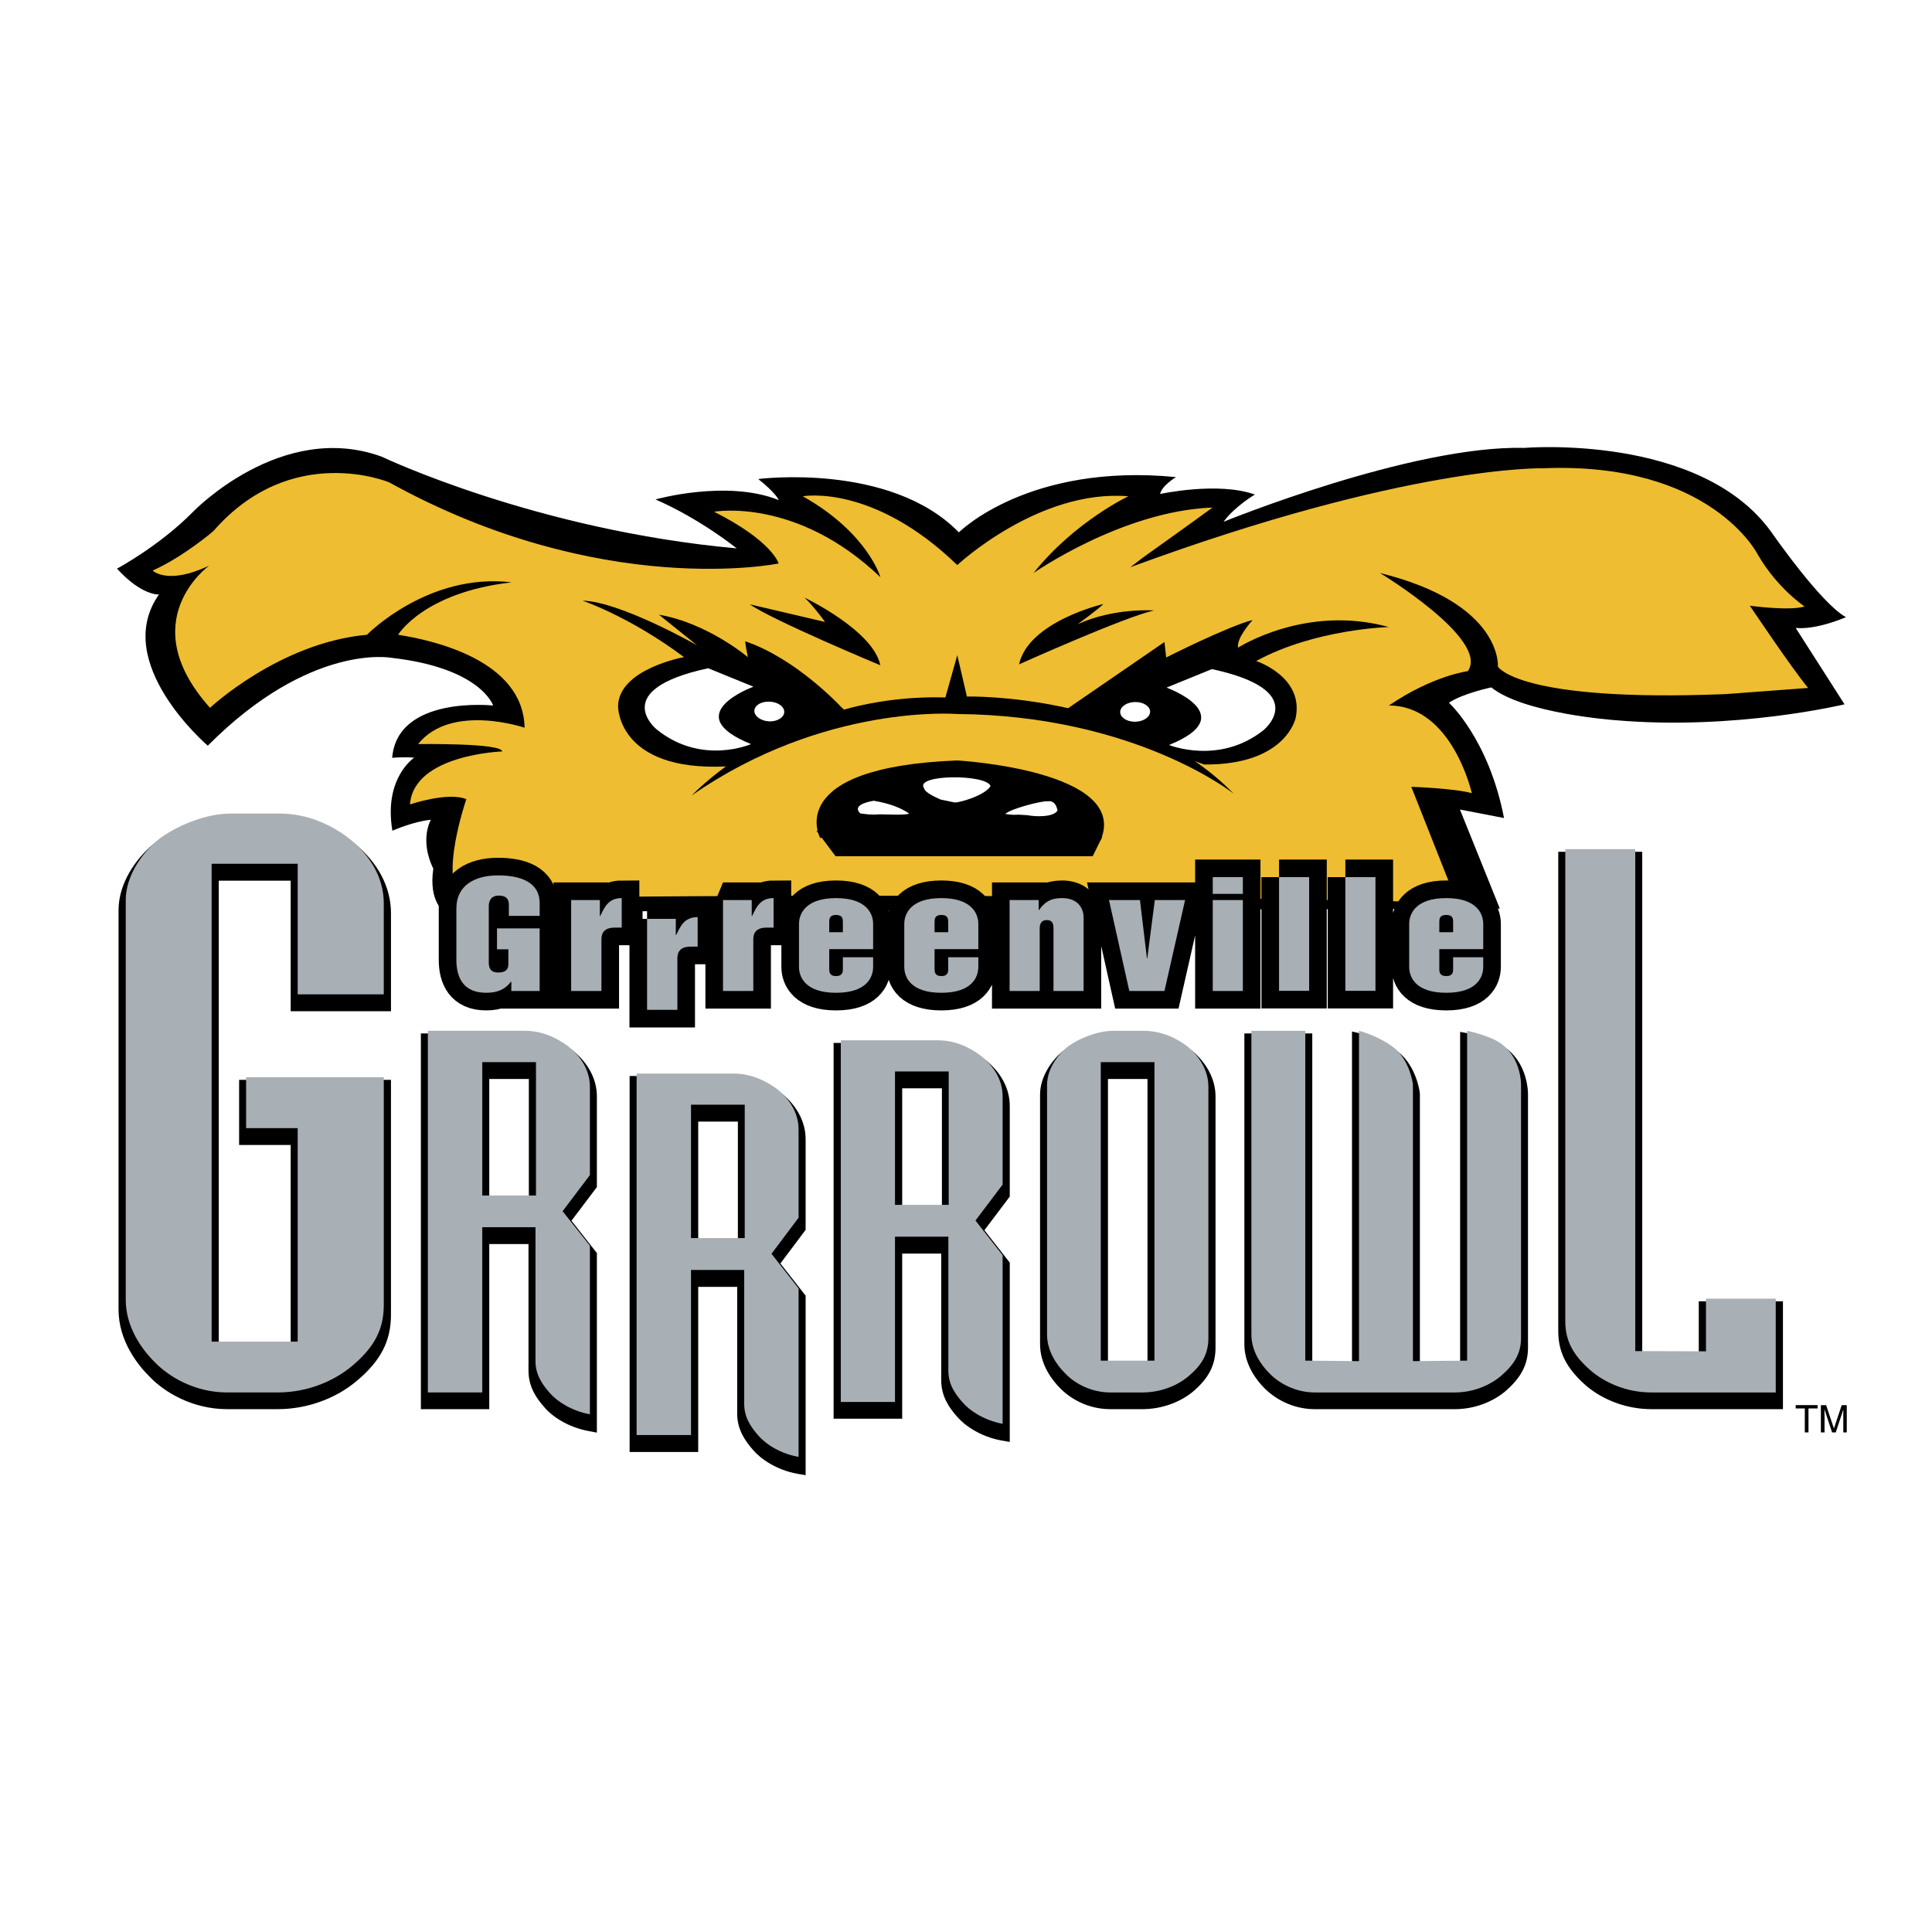
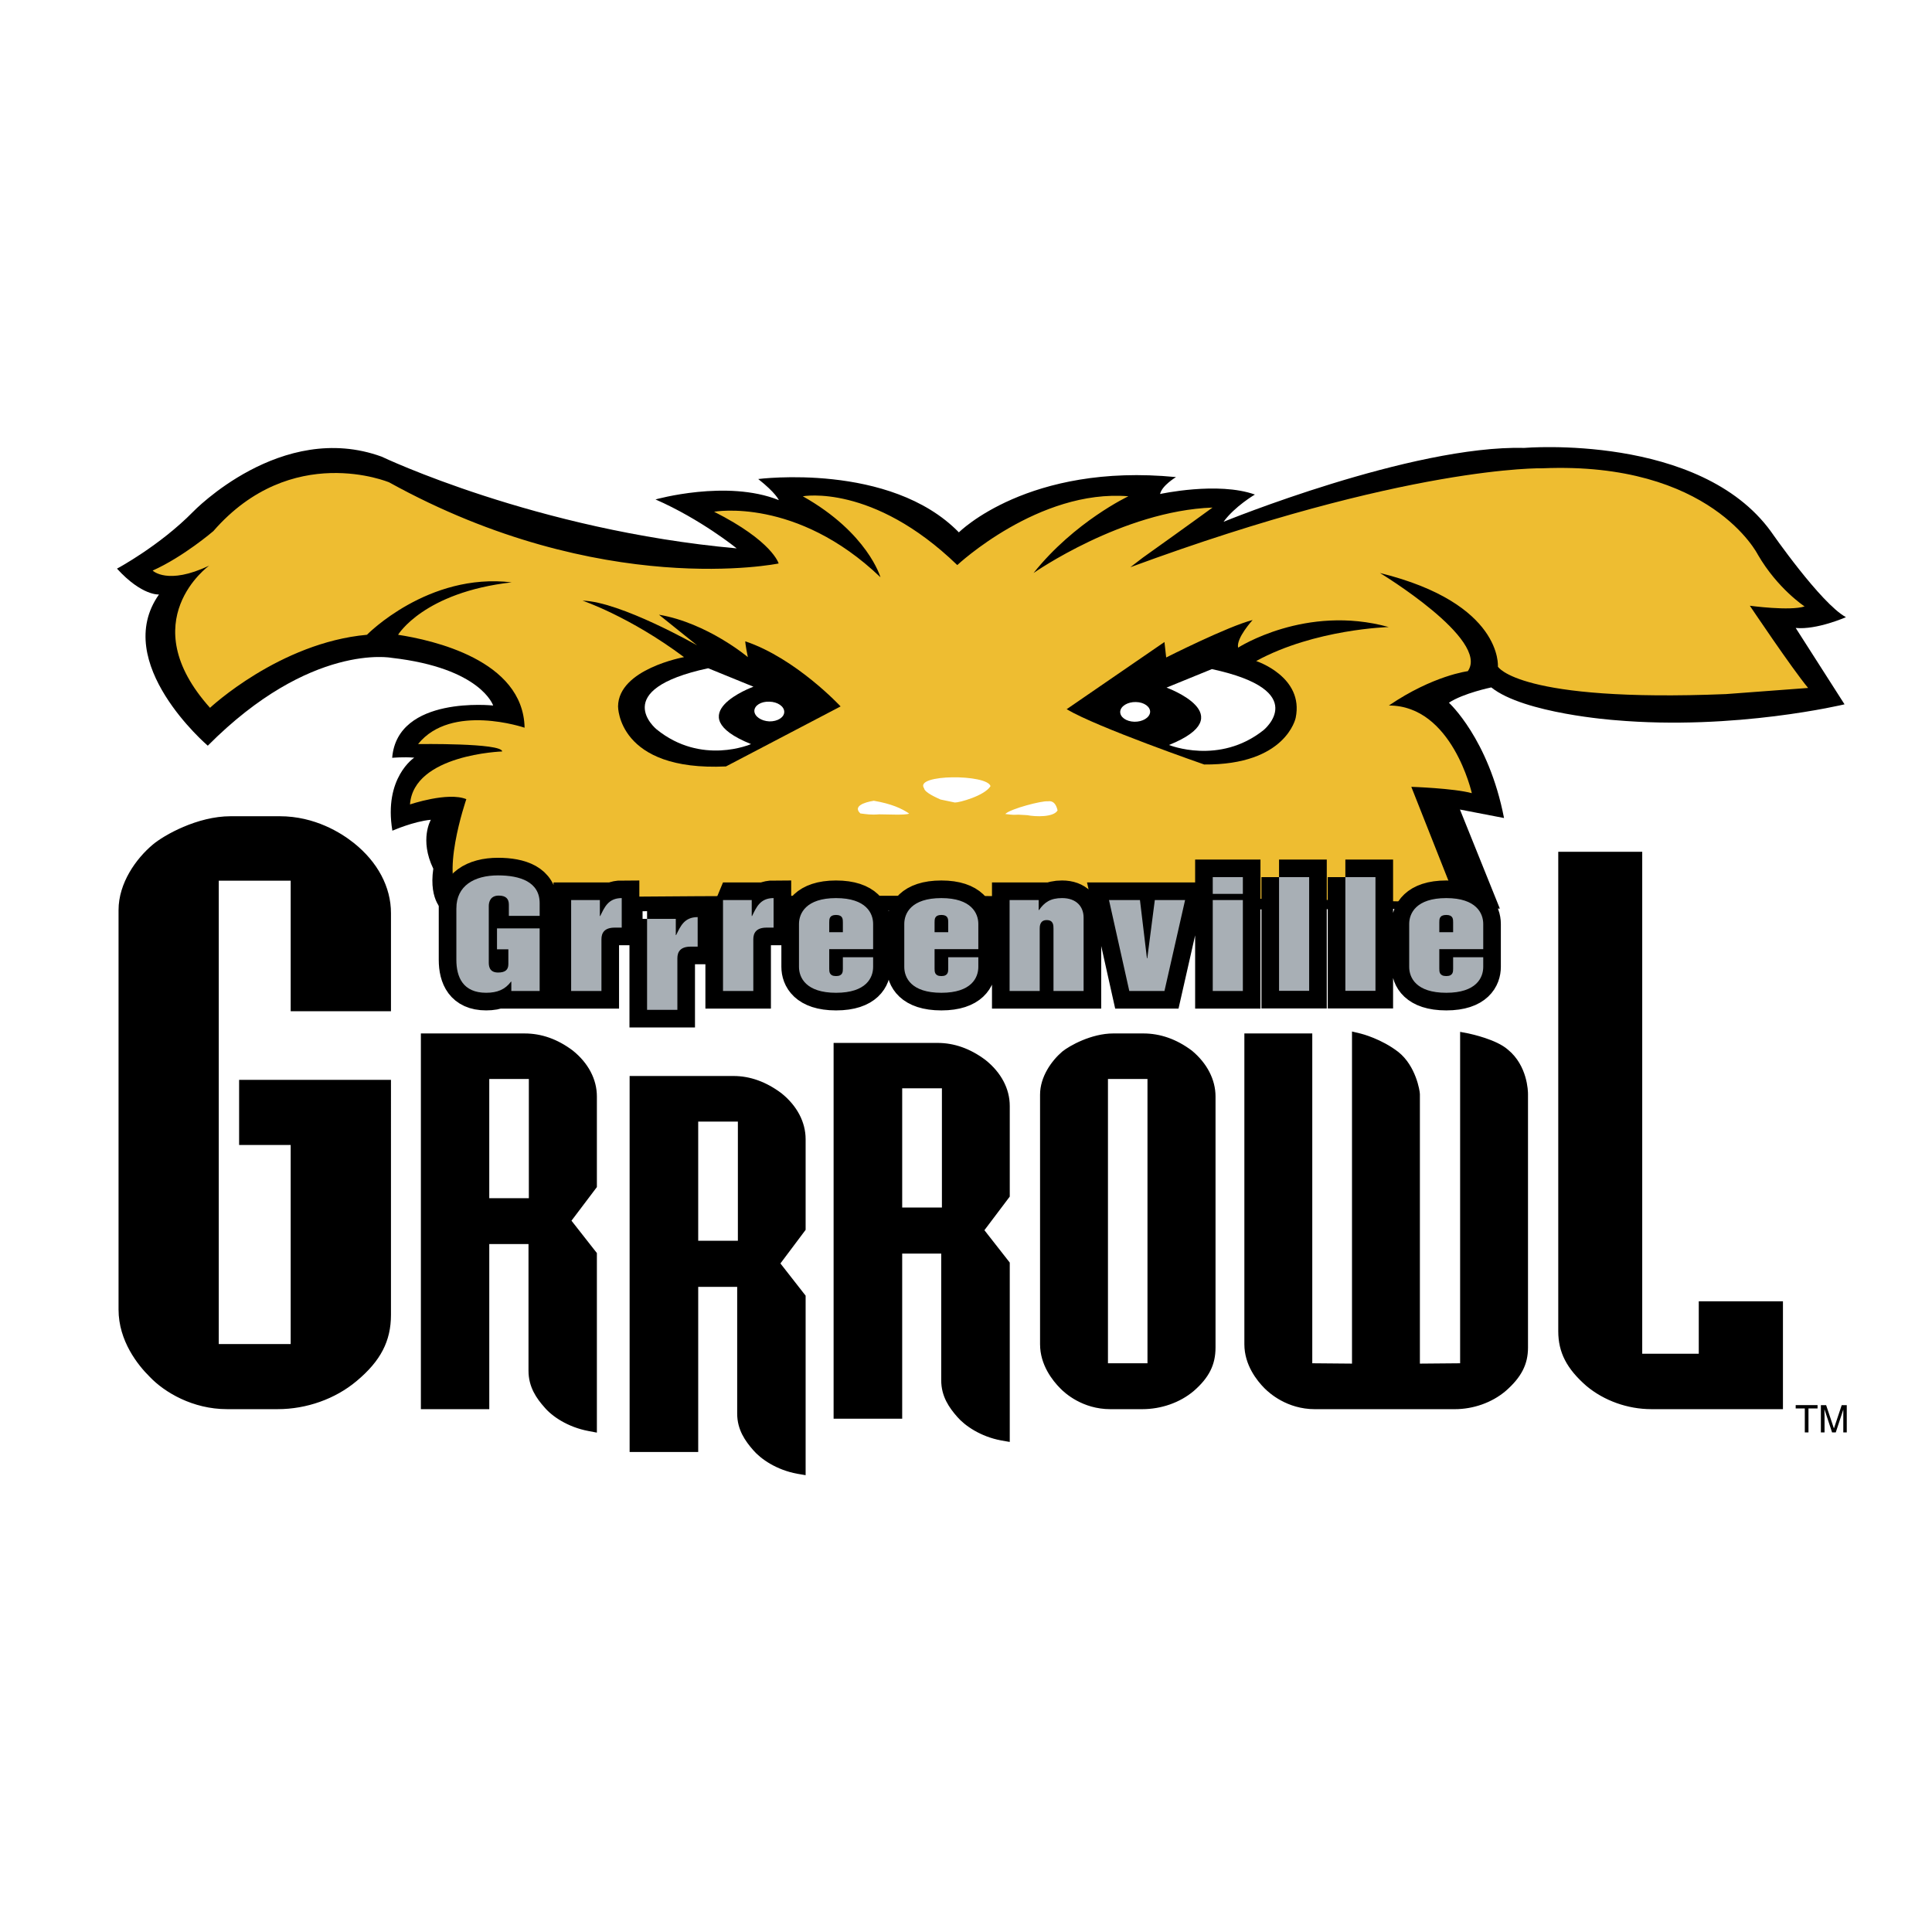
<svg xmlns="http://www.w3.org/2000/svg" width="2500" height="2500" viewBox="0 0 192.756 192.756">
  <path fill-rule="evenodd" clip-rule="evenodd" fill="#fff" d="M0 0h192.756v192.756H0V0z" />
  <path d="M184.168 61.575c-2.514-1.369-7.471-8.532-7.471-8.532-7.121-9.835-24.613-8.357-24.613-8.357-11.26-.283-30.01 7.372-30.01 7.372 1.119-1.543 3.127-2.718 3.127-2.718-3.701-1.319-9.459-.054-9.459-.054.172-.841 1.588-1.688 1.588-1.688-14.75-1.438-21.663 5.515-21.663 5.515-6.858-7.023-20.02-5.321-20.02-5.321 1.762 1.389 2.059 2.105 2.059 2.105-5.186-2.085-12.306-.069-12.306-.069 4.538 1.985 8.1 4.882 8.1 4.882-20.039-1.807-35.417-9.148-35.417-9.148-10.02-3.654-18.817 5.495-18.817 5.495-3.35 3.41-7.595 5.675-7.595 5.675 2.499 2.738 4.191 2.578 4.191 2.578-4.819 6.814 4.869 15.087 4.869 15.087 10.267-10.328 18.347-8.765 18.347-8.765C48 66.652 49.203 70.39 49.203 70.39s-9.565-1.035-10.075 5.217c0 0 1.118-.104 2.202-.015 0 0-3.073 2-2.182 7.287 0 0 2.113-.931 3.839-1.09 0 0-1.167 1.966.243 4.882-.484 3.335 1.104 4.301 1.104 4.301l105.309-.318-3.982-9.886 4.398.847c-1.533-7.904-5.498-11.503-5.498-11.503 1.436-.951 4.227-1.528 4.227-1.528 3.266 2.618 12.324 3.265 12.324 3.265 12.01 1.055 22.92-1.578 22.92-1.578l-4.873-7.62c2.109.208 5.009-1.076 5.009-1.076z" fill-rule="evenodd" clip-rule="evenodd" fill="#fff" />
  <path d="M184.168 61.575c-2.514-1.369-7.471-8.532-7.471-8.532-7.121-9.835-24.613-8.357-24.613-8.357-11.26-.283-30.01 7.372-30.01 7.372 1.119-1.543 3.127-2.718 3.127-2.718-3.701-1.319-9.459-.054-9.459-.054.172-.841 1.588-1.688 1.588-1.688-14.75-1.438-21.663 5.515-21.663 5.515-6.858-7.023-20.02-5.321-20.02-5.321 1.762 1.389 2.059 2.105 2.059 2.105-5.186-2.085-12.306-.069-12.306-.069 4.538 1.985 8.1 4.882 8.1 4.882-20.039-1.807-35.417-9.148-35.417-9.148-10.02-3.654-18.817 5.495-18.817 5.495-3.35 3.41-7.595 5.674-7.595 5.674 2.499 2.738 4.191 2.578 4.191 2.578-4.819 6.814 4.869 15.087 4.869 15.087 10.267-10.328 18.347-8.765 18.347-8.765 8.922 1.02 10.125 4.758 10.125 4.758s-9.565-1.035-10.075 5.217c0 0 1.118-.104 2.202-.015 0 0-3.073 2-2.182 7.287 0 0 2.113-.931 3.839-1.09 0 0-1.167 1.966.243 4.882-.484 3.335 1.104 4.301 1.104 4.301l105.309-.318-3.982-9.886 4.398.847c-1.533-7.904-5.498-11.503-5.498-11.503 1.436-.951 4.227-1.528 4.227-1.528 3.266 2.618 12.324 3.265 12.324 3.265 12.01 1.055 22.92-1.578 22.92-1.578l-4.873-7.62c2.109.209 5.009-1.075 5.009-1.075" fill="none" stroke="#fff" stroke-width="3.335" stroke-miterlimit="2.613" />
  <path d="M149.641 90.653l-3.982-9.886 4.398.847c-1.533-7.904-5.498-11.503-5.498-11.503 1.436-.951 4.227-1.528 4.227-1.528 3.266 2.618 12.324 3.265 12.324 3.265 12.01 1.055 22.92-1.578 22.92-1.578l-4.873-7.62c2.111.209 5.012-1.075 5.012-1.075-2.514-1.369-7.471-8.532-7.471-8.532-7.121-9.835-24.613-8.357-24.613-8.357-11.26-.283-30.01 7.372-30.01 7.372 1.119-1.543 3.127-2.718 3.127-2.718-3.701-1.319-9.459-.054-9.459-.054.172-.841 1.588-1.688 1.588-1.688-14.75-1.438-21.663 5.515-21.663 5.515-6.858-7.023-20.02-5.321-20.02-5.321 1.762 1.389 2.059 2.105 2.059 2.105-5.187-2.085-12.307-.069-12.307-.069 4.538 1.985 8.1 4.882 8.1 4.882-20.039-1.807-35.417-9.148-35.417-9.148-10.02-3.654-18.817 5.495-18.817 5.495-3.35 3.41-7.595 5.675-7.595 5.675 2.499 2.738 4.191 2.578 4.191 2.578-4.819 6.814 4.869 15.087 4.869 15.087 10.267-10.328 18.347-8.765 18.347-8.765C48 66.652 49.203 70.39 49.203 70.39s-9.565-1.035-10.075 5.217c0 0 1.118-.104 2.202-.015 0 0-3.073 2-2.182 7.287 0 0 2.113-.931 3.839-1.09 0 0-1.167 1.966.243 4.882-.484 3.335 1.104 4.301 1.104 4.301l105.307-.319z" fill-rule="evenodd" clip-rule="evenodd" />
  <path d="M112.773 56.592c27.668-10.204 41.127-9.871 41.127-9.871 16.824-.702 21.484 8.621 21.484 8.621 1.975 3.404 4.662 5.162 4.662 5.162-1.465.478-5.463-.07-5.463-.07s4.205 6.272 5.814 8.203l-8.189.612c-20.738.841-22.762-2.738-22.762-2.738s.525-6.306-11.766-9.343c0 0 10.998 6.655 8.762 9.796 0 0-3.453.423-7.871 3.424 6.318 0 8.273 8.746 8.273 8.746-1.816-.493-6.037-.632-6.037-.632l4.572 11.558c-53.014-1.284-99.234-.388-99.234-.388-2.429-1.792.381-9.94.381-9.94-1.85-.757-5.621.527-5.621.527.366-5.002 9.198-5.286 9.198-5.286-.035-.861-8.392-.737-8.392-.737 3.315-4.126 10.628-1.633 10.628-1.633-.138-6.779-9.233-8.745-12.622-9.272 0 0 2.533-4.231 11.331-5.231-8.342-1.001-14.438 5.231-14.438 5.231-8.724.791-15.656 7.287-15.656 7.287-7.768-8.67-.088-14.186-.088-14.186-4.152 1.981-5.636.493-5.636.493 3.073-1.374 6.057-3.938 6.057-3.938 7.803-8.955 17.541-4.863 17.541-4.863 21.228 11.732 38.857 8.093 38.857 8.093s-.594-2.21-6.438-5.162c0 0 8.204-1.493 16.596 6.536 0 0-1.257-4.425-7.748-8.079 0 0 6.967-1.299 15.413 6.864 0 0 8.12-7.601 17.071-6.864 0 0-5.373 2.529-9.461 7.656 0 0 8.852-6.197 17.857-6.531 0 0-2.182 1.598-6.961 5.003l-1.241.952z" fill-rule="evenodd" clip-rule="evenodd" fill="#eebd31" />
-   <path d="M83.866 70.479s-4.448-4.793-9.51-6.496c0 0 0 .348.257 1.578 0 0-4.028-3.405-8.867-4.231l3.805 3.056s-7.679-4.375-11.43-4.459c0 0 4.696 1.578 10.124 5.634 0 0-6.546 1.18-6.581 4.918 0 0-.055 6.496 10.767 5.988l10.841-4.126 1.361-1.14-.767-.722z" fill-rule="evenodd" clip-rule="evenodd" />
+   <path d="M83.866 70.479s-4.448-4.793-9.51-6.496c0 0 0 .348.257 1.578 0 0-4.028-3.405-8.867-4.231l3.805 3.056s-7.679-4.375-11.43-4.459c0 0 4.696 1.578 10.124 5.634 0 0-6.546 1.18-6.581 4.918 0 0-.055 6.496 10.767 5.988z" fill-rule="evenodd" clip-rule="evenodd" />
  <path d="M75.172 68.513s-7.61 2.757-.242 5.724c0 0-4.938 2.175-9.426-1.473 0 0-4.854-3.938 5.15-6.093l4.518 1.842z" fill-rule="evenodd" clip-rule="evenodd" fill="#fff" />
  <path d="M120.141 76.273s-10.684-3.703-13.721-5.515l9.758-6.704.172 1.543s6.146-3.106 8.625-3.738c0 0-1.658 1.807-1.449 2.758 0 0 6.738-4.355 15.031-2.056 0 0-7.387.194-13.23 3.39 0 0 4.799 1.562 3.943 5.669 0-.001-.946 4.723-9.129 4.653z" fill-rule="evenodd" clip-rule="evenodd" />
-   <path d="M69.032 79.35s9.475-10.189 25.289-9.766l1.188-4.216.96 4.126s16.74-.417 26.621 9.696c0 0-9.793-7.814-27.615-7.954 0 0-13.232-1.07-26.443 8.114z" fill-rule="evenodd" clip-rule="evenodd" />
  <path d="M76.761 71.973c.821.015 1.484-.403 1.484-.951 0-.542-.663-1-1.484-1.016-.837-.035-1.5.383-1.5.931.016.543.683 1.001 1.5 1.036zM113.174 72.008c.82.015 1.518-.403 1.574-.951.033-.542-.596-1-1.416-1.015-.822-.02-1.52.403-1.568.946-.039.547.588.999 1.41 1.02z" fill-rule="evenodd" clip-rule="evenodd" fill="#fff" />
-   <path d="M107.518 62.282s2.098-1.529 2.568-2.021c0 0-7.471 1.737-8.416 6.022 0 0 10.668-4.793 13.479-5.376-.001 0-3.999-.298-7.631 1.375zM87.83 66.373s-10.628-4.425-13.022-6.078l7.505 1.757s-1.119-1.563-2.043-2.424c-.001 0 6.842 3.251 7.56 6.745zM109.789 83.879s-19.288-1-27.966-.284c0 0-3.805-7.038 13.686-7.725 0 0 17.333.985 14.28 8.009z" fill-rule="evenodd" clip-rule="evenodd" />
  <path d="M98.824 78.434c-.594.966-3.142 1.653-3.558 1.633l-1.43-.299c-.371-.174-1.573-.682-1.643-1.125-.994-1.419 6.299-1.419 6.631-.209zM105.514 80.857c-.406.702-2.217.632-3.023.473l-.871-.05c-.455.015-.578.035-1.326-.069.525-.527 3.701-1.339 4.242-1.264.523-.09.835.259.978.91zM90.709 81.171c-.332.179-2.162.075-2.984.075-.891.07-1.292-.02-1.885-.089-.752-.702.332-1.105 1.341-1.265 1.747.298 2.796.772 3.528 1.279zM116.385 68.603s7.609 2.753.248 5.725c0 0 5.006 2.036 9.426-1.479 0 0 4.869-3.932-5.15-6.093l-4.524 1.847z" fill-rule="evenodd" clip-rule="evenodd" fill="#fff" />
-   <path fill-rule="evenodd" clip-rule="evenodd" d="M109.021 85.422l.942-1.911-28.506-.633 1.905 2.544h25.659zM150.967 105.526c.014 0 .014 0 .014.02 0 0 .035 0 .035.021l-.049-.041z" />
-   <path d="M35.831 84.894c-1.346-1.07-4.156-2.842-7.927-2.842h-4.889c-3.439 0-6.912 1.841-8.308 3.021-1.796 1.508-3.716 4.176-3.716 7.177v39.845c0 3.479 2.093 6.078 3.35 7.343 2.059 2.16 5.186 3.475 8.308 3.475h5.062c3.072 0 6.13-1.105 8.416-3.021 2.598-2.176 3.716-4.355 3.716-7.253v-24.3H23.015v8.198h5.151v18.178h-5.497V90.166h5.497v13.046h11.678V92.55c0-2.862-1.43-5.58-4.013-7.656zM122.115 135.909v-25.062c0-1.932-.945-3.794-2.658-5.212l-.014-.035-.035-.02c-1.658-1.244-3.459-1.877-5.344-1.877h-2.984c-2.355 0-4.695 1.245-5.641 2.016-1.217 1.036-2.527 2.862-2.527 4.938v24.917c0 2.369 1.43 4.142 2.27 4.982 1.396 1.459 3.488 2.355 5.602 2.355h3.178c2.844 0 4.783-1.265 5.674-2.021 1.727-1.506 2.479-3.035 2.479-4.981zm-10.738-25.958h2.271v26.675h-2.271v-26.675zM150.98 105.546c-1.305-1.159-3.805-1.702-4.289-1.807l-1.852-.389v33.275l-2.34.02v-26.022c0-.458-.436-3.25-2.424-4.868-1.852-1.438-4.018-1.98-4.121-2.001l-1.9-.473v33.364l-2.271-.02v-32.922h-8.467v31.871c0 2.369 1.416 4.142 2.271 4.982 1.375 1.459 3.488 2.355 5.602 2.355h13.949c2.037 0 4.102-.737 5.619-2.021 1.203-1.051 2.549-2.528 2.549-4.982v-25.286c.001-.332-.068-3.249-2.326-5.076zM168.65 130.429v5.231l-3.947.021v-50.1h-10.09v48.69c0 2.374.926 4.201 3.107 6.097a11.147 11.147 0 0 0 7.035 2.545h13.965v-12.484h-10.07zM60.388 110.848v9.343l-.312.423-1.974 2.633 1.955 2.509.331.423v19.214l-1.816-.334c-2.301-.423-4.047-1.638-4.903-2.618-.891-1.021-1.796-2.319-1.796-4.216v-11.797H49.67v16.486h-8.535v-39.209h11.207c1.851 0 3.632.633 5.324 1.912 1.762 1.403 2.722 3.264 2.722 5.231zM49.67 120.14h2.271v-10.188H49.67v10.188zM81.229 115.118v9.338l-.312.408-1.989 2.633 1.969 2.509.332.438v19.213l-1.831-.334c-2.306-.423-4.032-1.633-4.889-2.633-.891-1-1.815-2.305-1.815-4.201v-11.797h-2.197v16.471h-8.52v-39.192h11.207c1.835 0 3.612.632 5.309 1.896 1.761 1.404 2.736 3.265 2.736 5.251zm-10.732 9.288h2.266v-10.185h-2.266v10.185zM101.586 111.798v9.343l-.318.403-1.988 2.653 1.975 2.509.332.423v19.208l-1.836-.334c-2.287-.423-4.028-1.632-4.884-2.633-.891-1-1.801-2.299-1.801-4.196v-11.801h-2.217v16.49h-8.515V104.65H93.54c1.846 0 3.613.632 5.304 1.896 1.761 1.425 2.742 3.286 2.742 5.252zm-10.738 9.288h2.271v-10.184h-2.271v10.184z" fill-rule="evenodd" clip-rule="evenodd" fill="#fff" />
  <path d="M35.306 84.108c-1.257-1-3.874-2.672-7.402-2.672h-4.889c-3.335 0-6.665 1.896-7.768 2.826-1.658 1.389-3.419 3.828-3.419 6.536v39.859c0 3.142 1.939 5.551 3.107 6.705 1.484 1.563 4.31 3.23 7.714 3.23h5.062c2.864 0 5.744-1.016 7.872-2.808 2.395-2 3.424-3.986 3.424-6.6V107.74H23.856v6.496h5.146v19.859h-7.175v-46.23h7.175v13.025h10.005v-9.795c0-2.597-1.326-5.091-3.701-6.987zM48.814 107.651h3.949v11.892h-3.949v-11.892zm8.328-2.841c-1.52-1.141-3.122-1.702-4.8-1.702H41.991v37.485h6.824v-16.471h3.914v12.644c0 1.617.801 2.757 1.588 3.638.747.896 2.32 1.981 4.398 2.37l.836.159v-17.914l-2.534-3.23 2.534-3.355v-9.039c.001-1.708-.855-3.341-2.409-4.585zM69.66 111.902h3.958v11.886H69.66v-11.886zm8.308-2.827c-1.52-1.14-3.127-1.723-4.785-1.723H62.817v37.511h6.843v-16.471h3.889v12.644c0 1.612.807 2.737 1.589 3.634.767.896 2.32 1.985 4.418 2.369l.821.14v-17.91l-2.514-3.215 2.514-3.351v-9.044c.001-1.702-.855-3.335-2.409-4.584zM150.441 104.72c-1.152-1.016-3.631-1.543-3.928-1.612l-.836-.159v33.065l-4.014.035v-26.884c0-.334-.406-2.812-2.133-4.196-1.691-1.319-3.682-1.827-3.77-1.847l-.871-.209v33.136l-3.963-.035v-32.906h-6.775v31.01c0 2.07 1.258 3.634 2.01 4.391.471.473 2.236 2.085 5.027 2.085h13.949c1.85 0 3.701-.646 5.076-1.807 1.572-1.369 2.236-2.668 2.236-4.336v-25.285c.002-.3-.053-2.849-2.008-4.446zM169.486 129.831v5.231h-5.641V84.984h-8.377v47.834c0 2.104.836 3.737 2.811 5.46 1.762 1.474 4.123 2.314 6.477 2.314h13.129V129.83h-8.399v.001zM121.273 134.45v-25.057c0-1.672-.836-3.305-2.355-4.569-1.539-1.155-3.162-1.717-4.854-1.717h-2.984c-2.201 0-4.383 1.229-5.096 1.807-1.064.911-2.217 2.509-2.217 4.301v24.902c0 2.07 1.256 3.634 2.008 4.391.451.473 2.217 2.085 5.008 2.085h3.178c1.885 0 3.754-.646 5.131-1.807 1.539-1.334 2.181-2.633 2.181-4.336zm-10.732-26.799h3.943v28.362h-3.943v-28.362zM100.744 110.34v9.044l-2.529 3.354 2.529 3.23v17.895l-.836-.145c-2.078-.384-3.647-1.474-4.414-2.369-.787-.896-1.588-2.021-1.588-3.634v-12.643h-3.894v16.471h-6.843v-37.491H93.54c1.658 0 3.261.562 4.781 1.702 1.572 1.251 2.423 2.884 2.423 4.586zm-10.732 10.134h3.963v-11.892h-3.963v11.892z" fill-rule="evenodd" clip-rule="evenodd" />
-   <path d="M35.133 136.277c-1.712 1.438-4.33 2.648-7.422 2.648h-5.062c-3.157 0-5.774-1.528-7.224-3.036-1.45-1.439-2.88-3.635-2.88-6.218v-39.86c0-2.494 1.707-4.758 3.156-5.968 1.084-.916 4.241-2.673 7.313-2.673h4.889c2.899 0 5.324 1.23 6.967 2.514 1.885 1.508 3.419 3.704 3.419 6.446v9.074H29.7V86.179h-8.584v47.675H29.7v-21.299h-5.146v-5.077H38.29V130.2c0 2.508-.995 4.25-3.157 6.077zM54.836 138.96c-.782-.896-1.41-1.842-1.41-3.16v-13.36h-5.31v16.485h-5.428v-36.083h9.654c1.816 0 3.28.752 4.364 1.563 1.188.946 2.147 2.314 2.147 4.021v8.815l-2.721 3.6 2.721 3.438v16.824c-1.815-.331-3.279-1.282-4.017-2.143zm-6.719-19.681h5.358v-13.311h-5.358v13.311zM75.663 143.23c-.787-.896-1.415-1.846-1.415-3.18v-13.345h-5.305v16.47h-5.428v-36.067h9.668c1.796 0 3.28.758 4.349 1.544 1.183.95 2.143 2.339 2.143 4.042v8.795l-2.702 3.599 2.702 3.459v16.805c-1.811-.314-3.28-1.265-4.012-2.122zm-6.72-19.706h5.359v-13.31h-5.359v13.31zM118.637 137.258c-1.064.916-2.703 1.668-4.676 1.668h-3.178c-1.975 0-3.611-.946-4.502-1.896-.91-.896-1.816-2.28-1.816-3.878v-24.917c0-1.563 1.064-2.987 1.975-3.743.678-.562 2.721-1.648 4.641-1.648h2.984c1.869 0 3.334.752 4.418 1.563 1.119.946 2.078 2.314 2.078 4.021v25.058c0 1.562-.614 2.647-1.924 3.772zm-8.813-1.508h5.357v-29.781h-5.357v29.781zM149.779 137.258c-1.084.916-2.721 1.668-4.641 1.668h-13.949c-1.975 0-3.611-.946-4.523-1.896-.904-.896-1.814-2.28-1.814-3.878v-30.309h5.377v32.907l5.359.05v-32.957s1.92.474 3.508 1.703c1.52 1.229 1.871 3.494 1.871 3.653V135.8l5.408-.05v-32.907s2.549.508 3.611 1.459c1.713 1.384 1.768 3.648 1.768 3.897v25.286c0 1.563-.684 2.648-1.975 3.773zM164.756 138.926c-2.498 0-4.625-.981-6.021-2.16-1.691-1.474-2.566-2.897-2.566-4.933V84.72h6.98v50.079l7.057.021v-5.252h6.961v9.358h-12.411zM96.033 139.911c-.801-.896-1.415-1.847-1.415-3.161v-13.364h-5.324v16.49h-5.408v-36.087h9.653c1.811 0 3.28.757 4.345 1.563 1.188.95 2.146 2.319 2.146 4.021v8.814l-2.707 3.584 2.707 3.46v16.819c-1.8-.332-3.264-1.278-3.997-2.139zm-6.739-19.701h5.358V106.9h-5.358v13.31z" fill-rule="evenodd" clip-rule="evenodd" fill="#a8afb5" />
  <path fill-rule="evenodd" clip-rule="evenodd" d="M62.99 93.779h1.119v-3.196H62.99v3.196zM70.095 95.626h1.114V90.34h-1.114v5.286zM77.968 93.779h1.118v-2.071h-1.118v2.071zM179.156 140.19h2.182v.333h-.906v2.39h-.366v-2.39h-.91v-.333zM183.906 142.913V141.3v-.667l-.752 2.28h-.367l-.752-2.28h-.014c0 .244.014.592.014.667v1.613h-.365v-2.723h.523l.768 2.299h.02l.768-2.299h.504v2.723h-.347z" />
  <path d="M140.596 92.182c0-1.051.684-2.579 3.701-2.579 3.004 0 3.686 1.528 3.686 2.579v2.514H143.6v1.946c0 .299 0 .741.697.741.682 0 .682-.442.682-.741v-1.14h3.004v.965c0 1.07-.682 2.584-3.686 2.584-3.018 0-3.701-1.514-3.701-2.584v-4.285zm-29.951-2.385h3.088l.697 5.808h.035l.752-5.808h3.02l-2.059 9.074h-3.508l-2.025-9.074zm10.351 0H124v9.074h-3.004v-9.074zm0-2.284H124v1.667h-3.004v-1.667zm-56.437 4.161h2.865v1.618h.035c.421-.846.787-1.792 2.147-1.792v2.946h-.698c-1.029 0-1.326.527-1.326 1.159v5.147h-3.023v-9.078zm36.17-1.877h2.9v1h.035c.539-.777 1.146-1.195 2.301-1.195 1.434 0 2.146.861 2.146 1.946v7.322h-3.004v-6.212c0-.333 0-.861-.678-.861-.697 0-.697.647-.697.861v6.212h-3.004v-9.073h.001zm-17.996 3.21h1.36v-.98c0-.318 0-.742-.682-.742-.678 0-.678.423-.678.742v.98zm-3.018-.825c0-1.051.698-2.579 3.696-2.579 3.023 0 3.701 1.528 3.701 2.579v2.514h-4.379v1.946c0 .299 0 .741.678.741.682 0 .682-.442.682-.741v-1.14h3.019v.965c0 1.07-.678 2.584-3.701 2.584-2.999 0-3.696-1.514-3.696-2.584v-4.285zm-22.732-2.385h2.865v1.598h.035c.42-.846.787-1.792 2.147-1.792v2.947h-.698c-1.029 0-1.326.527-1.326 1.16v5.162h-3.023v-9.075zm33.237 2.385c0-1.051.682-2.579 3.701-2.579 3.004 0 3.687 1.528 3.687 2.579v2.514h-4.365v1.946c0 .299 0 .741.678.741.683 0 .683-.442.683-.741v-1.14h3.004v.965c0 1.07-.683 2.584-3.687 2.584-3.019 0-3.701-1.514-3.701-2.584v-4.285zm3.023.825h1.361v-.98c0-.318 0-.742-.683-.742-.678 0-.678.423-.678.742v.98zm40.984-5.494h3.004v11.344h-3.004V87.513zm-6.616 0h3.004v11.344h-3.004V87.513zm-55.477 2.284H75v1.598h.034c.421-.846.787-1.792 2.147-1.792v2.947h-.697c-1.029 0-1.326.527-1.326 1.16v5.162h-3.023v-9.075h-.001zm-26.6.821c0-2.229 1.762-3.28 4.156-3.28 2.197 0 4.152.647 4.152 2.772v1.264h-3.073V90.25c0-.577-.297-.896-1.01-.896-.855 0-.994.667-.994 1.04v5.6c0 .299 0 1.035.925 1.035.713 0 1.029-.264 1.029-.841V94.71h-1.133v-2.085h4.255v6.247h-2.826v-.932h-.035c-.579.776-1.346 1.11-2.479 1.11-2.306 0-2.969-1.563-2.969-3.285v-5.147h.002zm98.066 2.389h1.379v-.98c0-.318 0-.742-.682-.742-.697 0-.697.423-.697.742v.98z" fill="none" stroke="#000" stroke-width="3.514" stroke-miterlimit="2.613" />
  <path d="M140.596 92.182c0-1.051.684-2.579 3.701-2.579 3.004 0 3.686 1.528 3.686 2.579v2.514H143.6v1.946c0 .299 0 .741.697.741.682 0 .682-.442.682-.741v-1.14h3.004v.965c0 1.07-.682 2.583-3.686 2.583-3.018 0-3.701-1.513-3.701-2.583v-4.285zm-29.951-2.385h3.088l.697 5.808h.035l.752-5.808h3.02l-2.059 9.074h-3.508l-2.025-9.074zm10.351 0H124v9.074h-3.004v-9.074zm0-2.284H124v1.667h-3.004v-1.667zm-56.437 4.161h2.865v1.618h.035c.421-.846.787-1.792 2.147-1.792v2.946h-.698c-1.029 0-1.326.527-1.326 1.159v5.147h-3.023v-9.078zm36.17-1.877h2.9v1h.035c.539-.777 1.146-1.195 2.301-1.195 1.434 0 2.146.861 2.146 1.946v7.322h-3.004v-6.212c0-.333 0-.861-.678-.861-.697 0-.697.647-.697.861v6.212h-3.004v-9.073h.001zm-17.996 3.21h1.36v-.98c0-.319 0-.742-.682-.742-.678 0-.678.423-.678.742v.98zm-3.018-.825c0-1.051.698-2.579 3.696-2.579 3.023 0 3.701 1.528 3.701 2.579v2.514h-4.379v1.946c0 .299 0 .741.678.741.682 0 .682-.442.682-.741v-1.14h3.019v.965c0 1.07-.678 2.583-3.701 2.583-2.999 0-3.696-1.513-3.696-2.583v-4.285zm-22.732-2.385h2.865v1.597h.035c.42-.846.787-1.792 2.147-1.792v2.947h-.698c-1.029 0-1.326.527-1.326 1.16v5.162h-3.023v-9.074zm33.237 2.385c0-1.051.682-2.579 3.701-2.579 3.004 0 3.687 1.528 3.687 2.579v2.514h-4.365v1.946c0 .299 0 .741.678.741.683 0 .683-.442.683-.741v-1.14h3.004v.965c0 1.07-.683 2.583-3.687 2.583-3.019 0-3.701-1.513-3.701-2.583v-4.285zm3.023.825h1.361v-.98c0-.319 0-.742-.683-.742-.678 0-.678.423-.678.742v.98zm40.984-5.494h3.004v11.344h-3.004V87.513zm-6.616 0h3.004v11.344h-3.004V87.513zm-55.477 2.284H75v1.597h.034c.421-.846.787-1.792 2.147-1.792v2.947h-.697c-1.029 0-1.326.527-1.326 1.16v5.162h-3.023v-9.074h-.001zm-26.6.821c0-2.229 1.762-3.28 4.156-3.28 2.197 0 4.152.647 4.152 2.772v1.264h-3.073V90.25c0-.577-.297-.896-1.01-.896-.855 0-.994.667-.994 1.041v5.6c0 .299 0 1.035.925 1.035.713 0 1.029-.264 1.029-.841V94.71h-1.133v-2.085h4.255v6.247h-2.826v-.932h-.035c-.579.776-1.346 1.109-2.479 1.109-2.306 0-2.969-1.562-2.969-3.285v-5.146h.002zm98.066 2.389h1.379v-.98c0-.319 0-.742-.682-.742-.697 0-.697.423-.697.742v.98z" fill-rule="evenodd" clip-rule="evenodd" fill="#a8afb5" />
</svg>